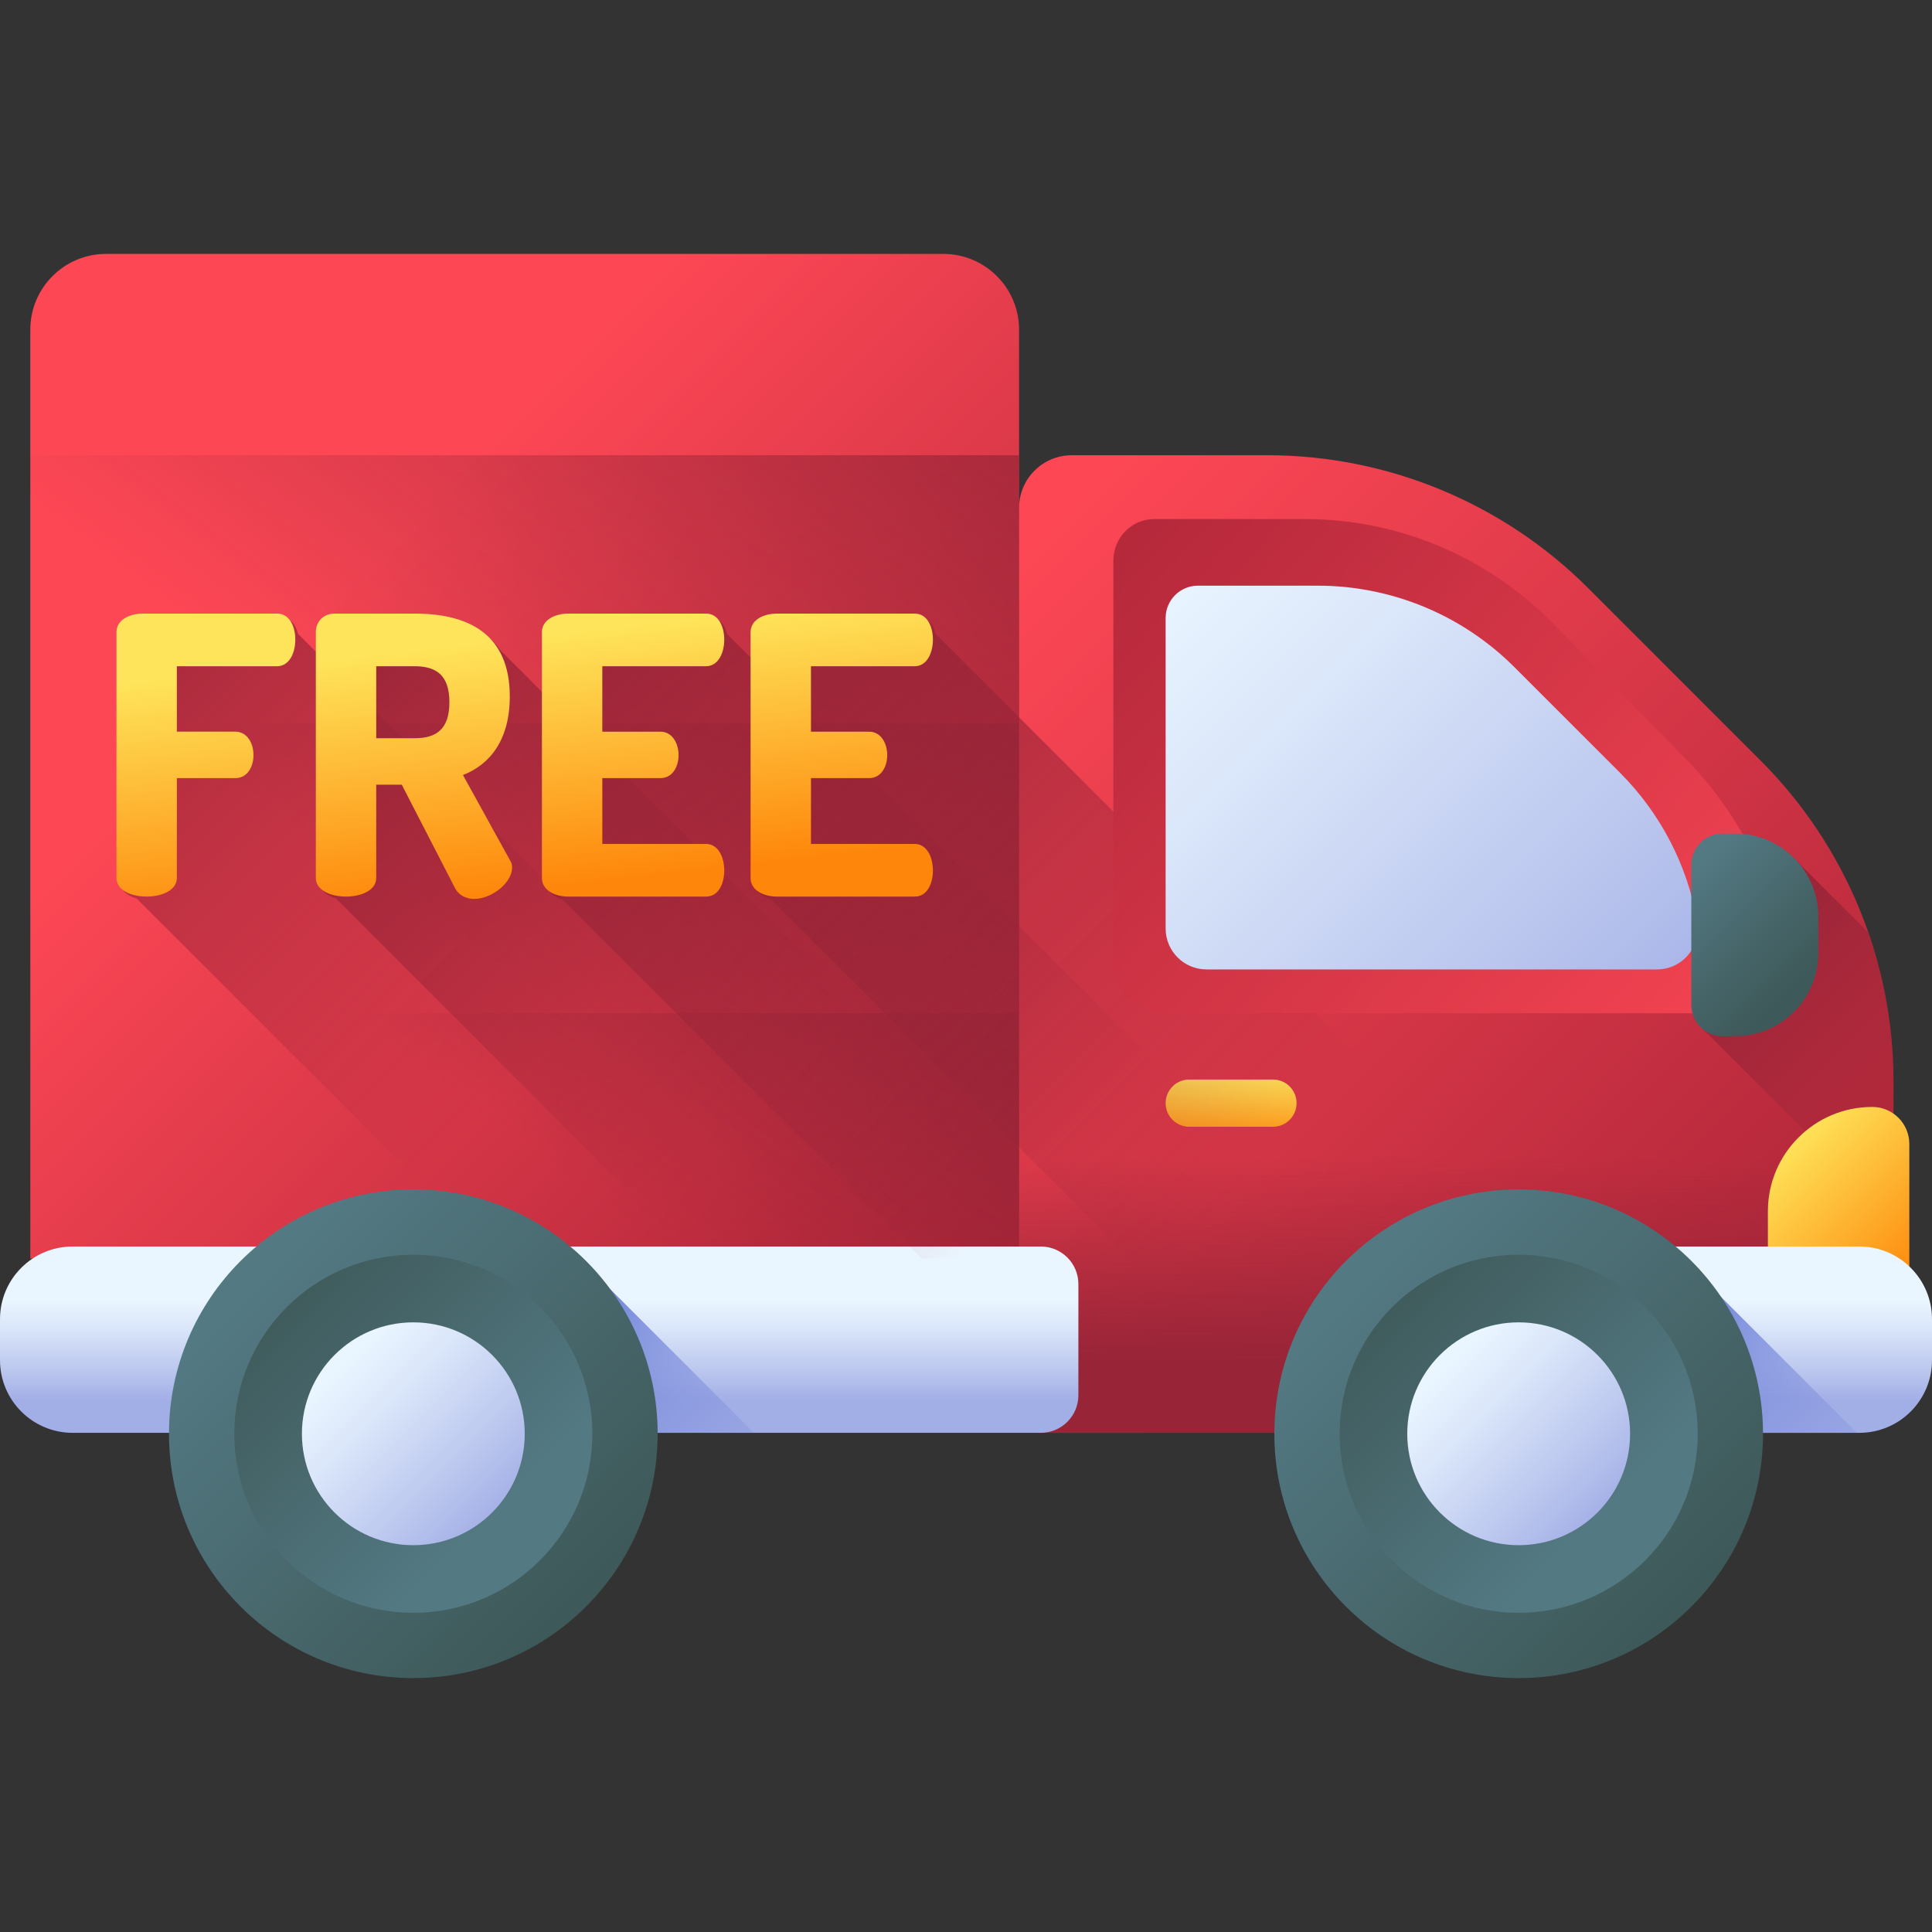
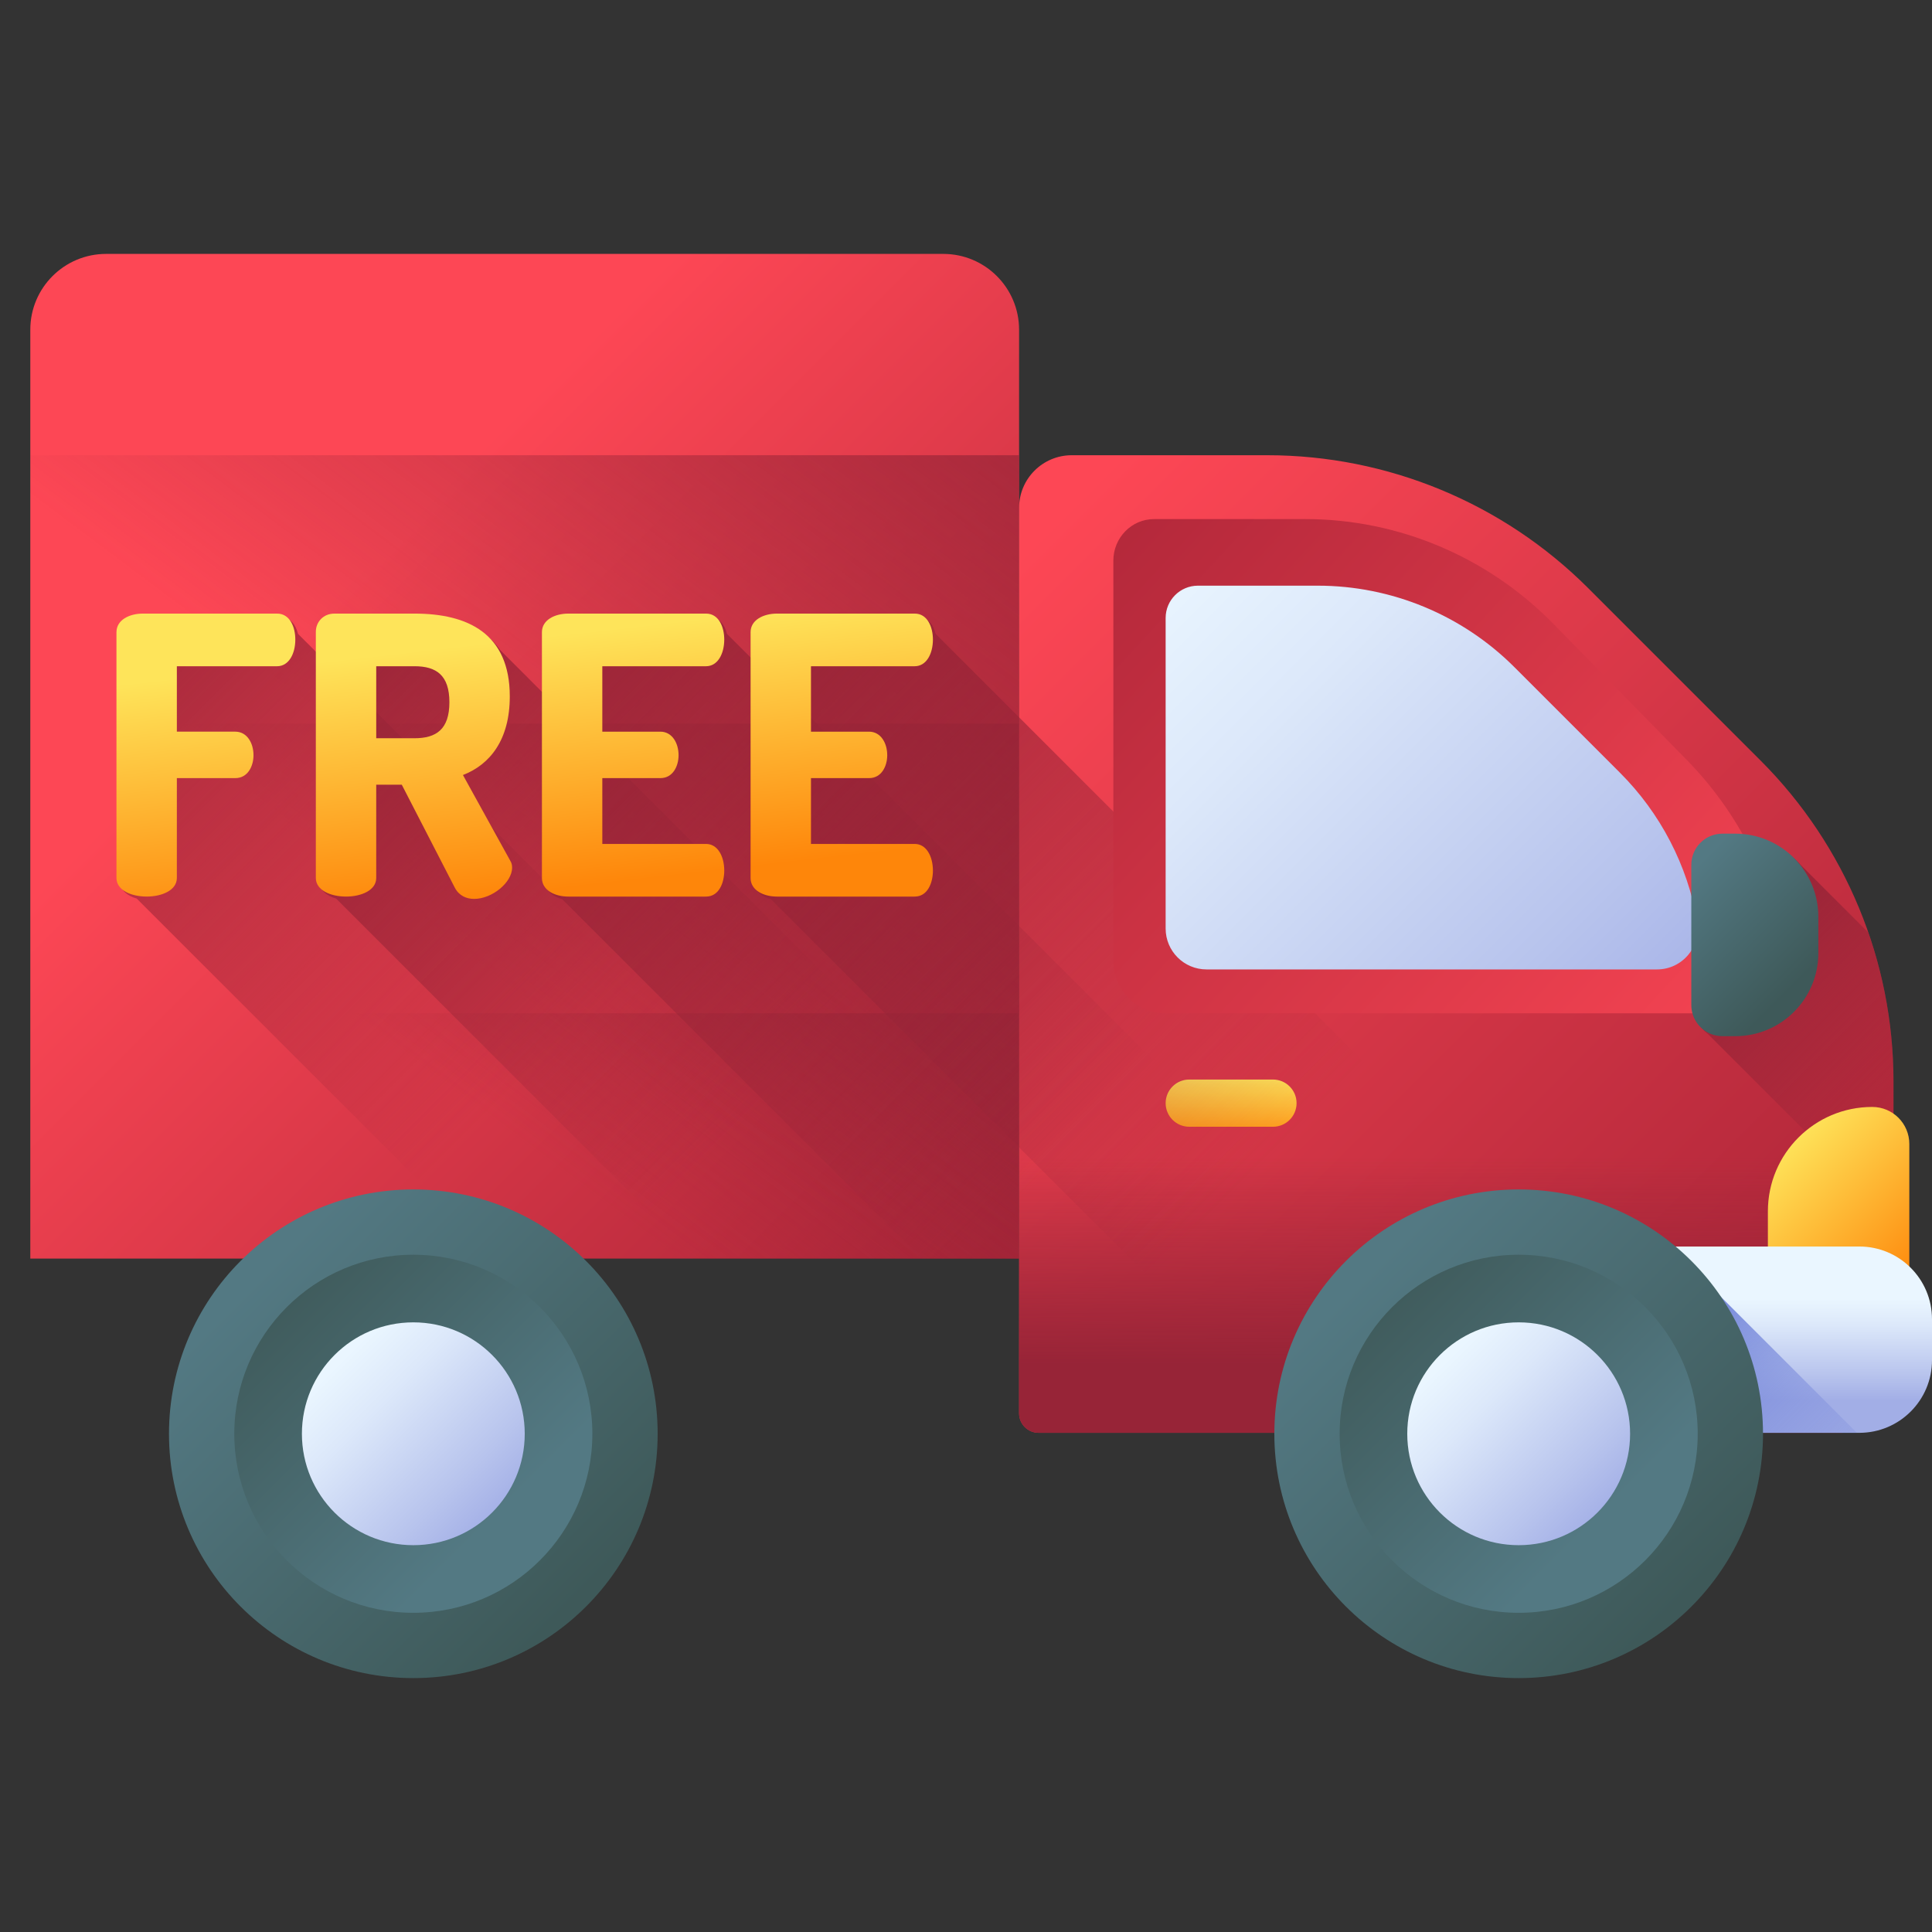
<svg xmlns="http://www.w3.org/2000/svg" xmlns:xlink="http://www.w3.org/1999/xlink" id="Capa_1" enable-background="new 0 0 510 510" height="512" viewBox="0 0 510 510" width="512">
  <rect x="0" y="0" width="510" height="510" fill="#333333" stroke="none" />
  <linearGradient id="lg1">
    <stop offset="0" stop-color="#fd4755" />
    <stop offset="1" stop-color="#ac2538" />
  </linearGradient>
  <linearGradient id="SVGID_1_" gradientUnits="userSpaceOnUse" x1="88.854" x2="263.009" xlink:href="#lg1" y1="155.837" y2="329.992" />
  <linearGradient id="lg2">
    <stop offset="0" stop-color="#972437" stop-opacity="0" />
    <stop offset="1" stop-color="#972437" />
  </linearGradient>
  <linearGradient id="SVGID_2_" gradientUnits="userSpaceOnUse" x1="136.849" x2="274.849" xlink:href="#lg2" y1="228.411" y2="44.411" />
  <linearGradient id="SVGID_3_" gradientUnits="userSpaceOnUse" x1="137.137" x2="251.16" xlink:href="#lg2" y1="263.455" y2="111.424" />
  <linearGradient id="SVGID_4_" gradientUnits="userSpaceOnUse" x1="137.447" x2="225.599" xlink:href="#lg2" y1="301.27" y2="183.734" />
  <linearGradient id="SVGID_5_" gradientUnits="userSpaceOnUse" x1="247.086" x2="459.554" xlink:href="#lg1" y1="168.19" y2="380.658" />
  <linearGradient id="SVGID_6_" gradientUnits="userSpaceOnUse" x1="384.426" x2="384.426" xlink:href="#lg2" y1="305.732" y2="360.242" />
  <linearGradient id="lg3">
    <stop offset="0" stop-color="#fee45a" />
    <stop offset="1" stop-color="#fe860a" />
  </linearGradient>
  <linearGradient id="SVGID_7_" gradientTransform="matrix(1 0 0 -1 0 -487.158)" gradientUnits="userSpaceOnUse" x1="324.981" x2="324.981" xlink:href="#lg3" y1="-771.45" y2="-789.45" />
  <linearGradient id="lg4">
    <stop offset="0" stop-color="#eaf6ff" />
    <stop offset=".258" stop-color="#dce8fa" />
    <stop offset=".742" stop-color="#b8c4ed" />
    <stop offset="1" stop-color="#a2aee6" />
  </linearGradient>
  <linearGradient id="SVGID_8_" gradientUnits="userSpaceOnUse" x1="142.333" x2="142.333" xlink:href="#lg4" y1="342.846" y2="369.763" />
  <linearGradient id="lg5">
    <stop offset="0" stop-color="#8795de" stop-opacity="0" />
    <stop offset=".468" stop-color="#7d8ddc" stop-opacity=".468" />
    <stop offset="1" stop-color="#6c7fd8" />
  </linearGradient>
  <linearGradient id="SVGID_9_" gradientUnits="userSpaceOnUse" x1="207.531" x2="148.947" xlink:href="#lg5" y1="405.701" y2="347.117" />
  <linearGradient id="lg6">
    <stop offset="0" stop-color="#537983" />
    <stop offset="1" stop-color="#3e5959" />
  </linearGradient>
  <linearGradient id="SVGID_10_" gradientUnits="userSpaceOnUse" x1="67.86" x2="152.609" xlink:href="#lg6" y1="337.231" y2="421.98" />
  <linearGradient id="SVGID_11_" gradientUnits="userSpaceOnUse" x1="130.968" x2="69.705" xlink:href="#lg6" y1="400.339" y2="339.077" />
  <linearGradient id="SVGID_12_" gradientUnits="userSpaceOnUse" x1="89.847" x2="131.871" xlink:href="#lg4" y1="359.218" y2="401.243" />
  <linearGradient id="SVGID_13_" gradientUnits="userSpaceOnUse" x1="139.257" x2="12.528" xlink:href="#lg2" y1="284.101" y2="157.371" />
  <linearGradient id="SVGID_14_" gradientUnits="userSpaceOnUse" x1="199.07" x2="79.991" xlink:href="#lg2" y1="293.621" y2="174.542" />
  <linearGradient id="SVGID_15_" gradientUnits="userSpaceOnUse" x1="276.935" x2="133.526" xlink:href="#lg2" y1="309.09" y2="165.68" />
  <linearGradient id="SVGID_16_" gradientUnits="userSpaceOnUse" x1="332.016" x2="188.607" xlink:href="#lg2" y1="309.09" y2="165.68" />
  <linearGradient id="SVGID_17_" gradientUnits="userSpaceOnUse" x1="51.888" x2="59.406" xlink:href="#lg3" y1="178.383" y2="244.64" />
  <linearGradient id="SVGID_18_" gradientUnits="userSpaceOnUse" x1="105.047" x2="112.565" xlink:href="#lg3" y1="172.351" y2="238.607" />
  <linearGradient id="SVGID_19_" gradientUnits="userSpaceOnUse" x1="163.222" x2="170.741" xlink:href="#lg3" y1="165.749" y2="232.006" />
  <linearGradient id="SVGID_20_" gradientUnits="userSpaceOnUse" x1="217.603" x2="225.121" xlink:href="#lg3" y1="159.578" y2="225.835" />
  <linearGradient id="SVGID_21_" gradientUnits="userSpaceOnUse" x1="508.347" x2="456.03" xlink:href="#lg2" y1="295.927" y2="243.609" />
  <linearGradient id="SVGID_22_" gradientUnits="userSpaceOnUse" x1="460.598" x2="266.098" xlink:href="#lg1" y1="312.381" y2="132.881" />
  <linearGradient id="SVGID_23_" gradientUnits="userSpaceOnUse" x1="297.593" x2="433.725" xlink:href="#lg4" y1="156.707" y2="292.839" />
  <linearGradient id="SVGID_24_" gradientUnits="userSpaceOnUse" x1="444.321" x2="473.114" xlink:href="#lg6" y1="231.904" y2="260.697" />
  <linearGradient id="SVGID_25_" gradientUnits="userSpaceOnUse" x1="468.53" x2="504.171" xlink:href="#lg3" y1="304.461" y2="340.101" />
  <linearGradient id="SVGID_26_" gradientTransform="matrix(-1 0 0 1 269.012 0)" gradientUnits="userSpaceOnUse" x1="-195.488" x2="-195.488" xlink:href="#lg4" y1="342.846" y2="369.763" />
  <linearGradient id="SVGID_27_" gradientUnits="userSpaceOnUse" x1="498.698" x2="440.113" xlink:href="#lg5" y1="405.701" y2="347.117" />
  <linearGradient id="SVGID_28_" gradientUnits="userSpaceOnUse" x1="359.645" x2="444.394" xlink:href="#lg6" y1="337.231" y2="421.98" />
  <linearGradient id="SVGID_29_" gradientUnits="userSpaceOnUse" x1="422.753" x2="361.491" xlink:href="#lg6" y1="400.339" y2="339.077" />
  <linearGradient id="SVGID_30_" gradientUnits="userSpaceOnUse" x1="381.632" x2="423.656" xlink:href="#lg4" y1="359.218" y2="401.243" />
  <g>
    <g>
      <path d="m249.006 67.025h-221c-11.049 0-20.006 8.957-20.006 20.005v245.204h261.012v-245.204c0-11.048-8.957-20.005-20.006-20.005z" fill="url(#SVGID_1_)" />
      <path d="m8 120.168h261.012v212.067h-261.012z" fill="url(#SVGID_2_)" />
      <path d="m8 191.025h261.012v141.21h-261.012z" fill="url(#SVGID_3_)" />
      <path d="m8 267.482h261.012v64.753h-261.012z" fill="url(#SVGID_4_)" />
    </g>
    <g>
      <path d="m334.524 120.168h-51.603c-7.682 0-13.909 6.227-13.909 13.909v238.994c0 2.85 2.311 5.161 5.161 5.161h211.757c7.682 0 13.909-6.227 13.909-13.909v-78.84c0-31.779-12.624-62.257-35.096-84.728l-45.492-45.492c-22.47-22.471-52.948-35.095-84.727-35.095z" fill="url(#SVGID_5_)" />
      <path d="m269.012 373.071c0 2.85 2.311 5.161 5.161 5.161h211.757c7.682 0 13.909-6.227 13.909-13.909v-78.84c0-2.464-.085-4.918-.235-7.364h-230.592z" fill="url(#SVGID_6_)" />
      <path d="m336.028 284.969h-22.093c-3.444 0-6.235 2.792-6.235 6.235 0 3.444 2.792 6.235 6.235 6.235h22.093c3.444 0 6.235-2.792 6.235-6.235 0-3.443-2.792-6.235-6.235-6.235z" fill="url(#SVGID_7_)" />
    </g>
-     <path d="m274.742 378.232h-255.558c-10.595 0-19.184-8.588-19.184-19.183v-10.816c0-10.595 8.589-19.184 19.184-19.184h255.558c5.481 0 9.925 4.444 9.925 9.925v29.333c0 5.482-4.444 9.925-9.925 9.925z" fill="url(#SVGID_8_)" />
-     <path d="m161.107 340.321v37.911h37.911z" fill="url(#SVGID_9_)" />
+     <path d="m161.107 340.321v37.911z" fill="url(#SVGID_9_)" />
    <g>
      <g>
        <circle cx="109.107" cy="378.479" fill="url(#SVGID_10_)" r="64.497" />
        <circle cx="109.107" cy="378.479" fill="url(#SVGID_11_)" r="47.26" />
        <circle cx="109.107" cy="378.479" fill="url(#SVGID_12_)" r="29.411" />
      </g>
    </g>
    <path d="m78.667 167.319c-.569-2.363-2.002-4.346-4.513-4.346h-35.46c-3.474 0-6.949 1.635-6.949 4.906v64.89c0 2.243 1.876 3.717 4.341 4.421l95.044 95.044h112.452z" fill="url(#SVGID_13_)" />
    <path d="m269.012 308.577-136.948-136.948c-4.36-6.37-12.367-8.656-21.631-8.656h-21.153c-2.964 0-4.905 2.249-4.905 4.803v64.992c0 2.243 1.876 3.717 4.341 4.421l95.045 95.044h85.252v-23.656z" fill="url(#SVGID_14_)" />
    <path d="m187.384 162.973h-36.379c-3.474 0-6.949 1.635-6.949 4.906v64.89c0 2.437 1.93 3.964 4.351 4.585l94.881 94.881h25.725v25.725l20.273 20.273h113.524l-210.913-210.914c-.569-2.362-2.002-4.346-4.513-4.346z" fill="url(#SVGID_15_)" />
    <path d="m242.465 162.973h-36.379c-3.474 0-6.949 1.635-6.949 4.906v64.89c0 2.437 1.93 3.964 4.351 4.585l140.878 140.878h113.525l-210.913-210.913c-.569-2.362-2.002-4.346-4.513-4.346z" fill="url(#SVGID_16_)" />
    <g>
      <path d="m30.745 166.878c0-3.27 3.475-4.906 6.949-4.906h35.46c3.372 0 4.803 3.577 4.803 6.847 0 3.781-1.737 7.051-4.803 7.051h-26.468v17.27h15.43c3.066 0 4.803 2.964 4.803 6.234 0 2.759-1.431 6.029-4.803 6.029h-15.43v26.365c0 3.27-3.985 4.905-7.971 4.905-3.985 0-7.971-1.635-7.971-4.905v-64.89z" fill="url(#SVGID_17_)" />
      <path d="m83.374 166.776c0-2.555 1.942-4.803 4.905-4.803h21.153c14 0 25.139 5.212 25.139 21.869 0 11.445-5.212 17.985-12.365 20.744l12.467 22.584c.409.613.511 1.328.511 1.84 0 3.985-5.314 8.277-10.014 8.277-2.044 0-3.985-.817-5.11-2.964l-14-27.182h-6.745v24.628c0 3.27-3.985 4.905-7.971 4.905-3.985 0-7.971-1.635-7.971-4.905v-64.993zm15.942 9.095v19.007h10.117c5.723 0 9.197-2.35 9.197-9.504s-3.475-9.504-9.197-9.504h-10.117z" fill="url(#SVGID_18_)" />
      <path d="m158.996 193.141h15.328c3.066 0 4.803 2.964 4.803 6.234 0 2.759-1.431 6.029-4.803 6.029h-15.328v17.373h27.387c3.066 0 4.803 3.27 4.803 7.051 0 3.27-1.43 6.847-4.803 6.847h-36.379c-3.475 0-6.949-1.635-6.949-4.905v-64.89c0-3.27 3.475-4.906 6.949-4.906h36.379c3.373 0 4.803 3.577 4.803 6.847 0 3.781-1.737 7.051-4.803 7.051h-27.387z" fill="url(#SVGID_19_)" />
      <path d="m214.077 193.141h15.329c3.065 0 4.803 2.964 4.803 6.234 0 2.759-1.431 6.029-4.803 6.029h-15.329v17.373h27.387c3.066 0 4.803 3.27 4.803 7.051 0 3.27-1.43 6.847-4.803 6.847h-36.379c-3.475 0-6.949-1.635-6.949-4.905v-64.89c0-3.27 3.474-4.906 6.949-4.906h36.379c3.373 0 4.803 3.577 4.803 6.847 0 3.781-1.737 7.051-4.803 7.051h-27.387z" fill="url(#SVGID_20_)" />
    </g>
    <path d="m499.84 285.483c0-13.512-2.29-26.786-6.641-39.312l-17.764-17.764c-4.018-4.503-9.863-7.341-16.372-7.341h-3.383c-4.537 0-8.215 3.678-8.215 8.215v37.03c0 2.722 1.329 5.127 3.368 6.622l49.008 49.008v-36.458z" fill="url(#SVGID_21_)" />
    <path d="m344.566 137.025h-39.911c-5.941 0-10.758 4.914-10.758 10.976v105.581c0 7.677 6.099 13.9 13.623 13.9h150.093c8.519 0 14.881-7.875 13.401-16.435-3.282-18.975-12.198-36.617-25.734-50.428l-35.184-35.899c-17.38-17.733-40.952-27.695-65.53-27.695z" fill="url(#SVGID_22_)" />
    <path d="m347.844 154.603h-31.621c-4.707 0-8.523 3.816-8.523 8.523v81.984c0 5.961 4.832 10.794 10.794 10.794h118.916c6.749 0 11.79-6.115 10.617-12.762-2.601-14.734-9.665-28.434-20.388-39.157l-27.876-27.876c-13.77-13.77-32.446-21.506-51.919-21.506z" fill="url(#SVGID_23_)" />
    <path d="m454.678 273.525h3.383c12.117 0 21.939-9.822 21.939-21.939v-9.581c0-12.117-9.822-21.939-21.939-21.939h-3.383c-4.537 0-8.215 3.678-8.215 8.215v37.03c0 4.536 3.678 8.214 8.215 8.214z" fill="url(#SVGID_24_)" />
    <path d="m504.011 344.617h-37.333v-24.858c0-15.218 12.336-27.554 27.554-27.554 5.401 0 9.779 4.378 9.779 9.779z" fill="url(#SVGID_25_)" />
    <path d="m419 378.232h71.816c10.595 0 19.184-8.589 19.184-19.184v-10.816c0-10.595-8.589-19.184-19.184-19.184h-71.816z" fill="url(#SVGID_26_)" />
    <path d="m452.273 340.321v37.911h37.911z" fill="url(#SVGID_27_)" />
    <g>
      <circle cx="400.893" cy="378.479" fill="url(#SVGID_28_)" r="64.497" />
      <circle cx="400.893" cy="378.479" fill="url(#SVGID_29_)" r="47.26" />
      <circle cx="400.893" cy="378.479" fill="url(#SVGID_30_)" r="29.411" />
    </g>
  </g>
</svg>